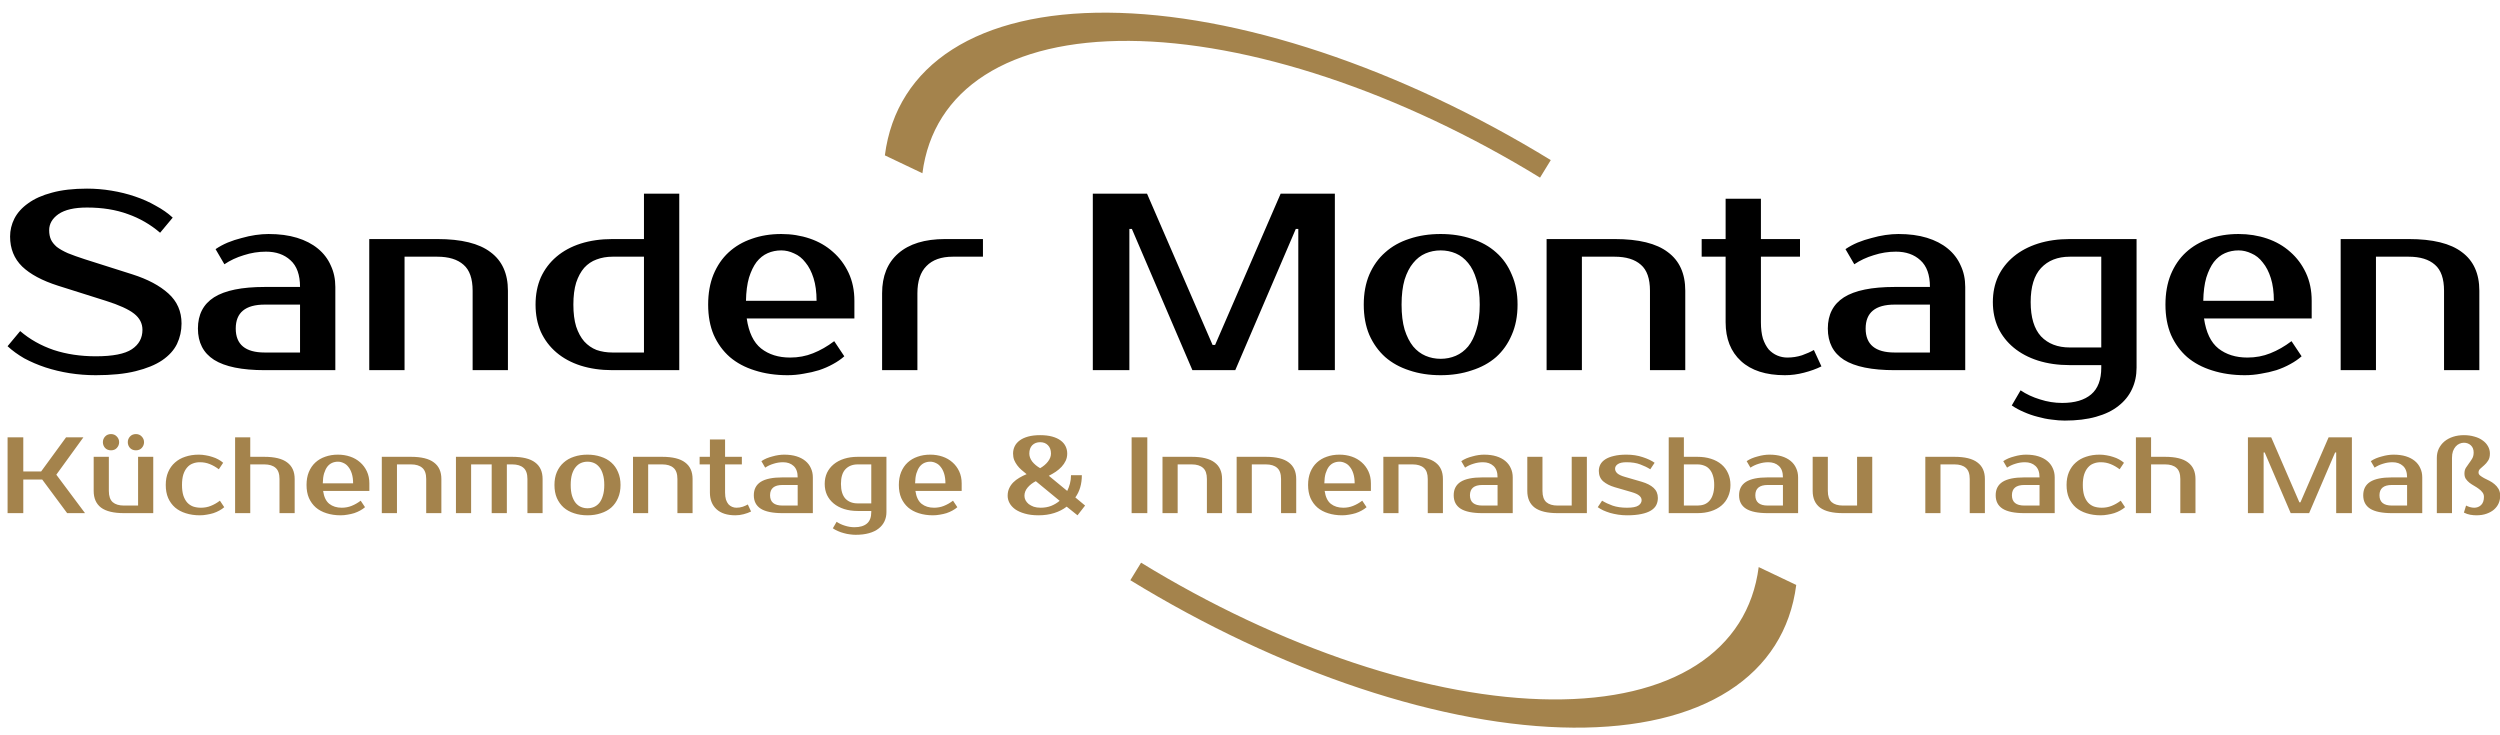
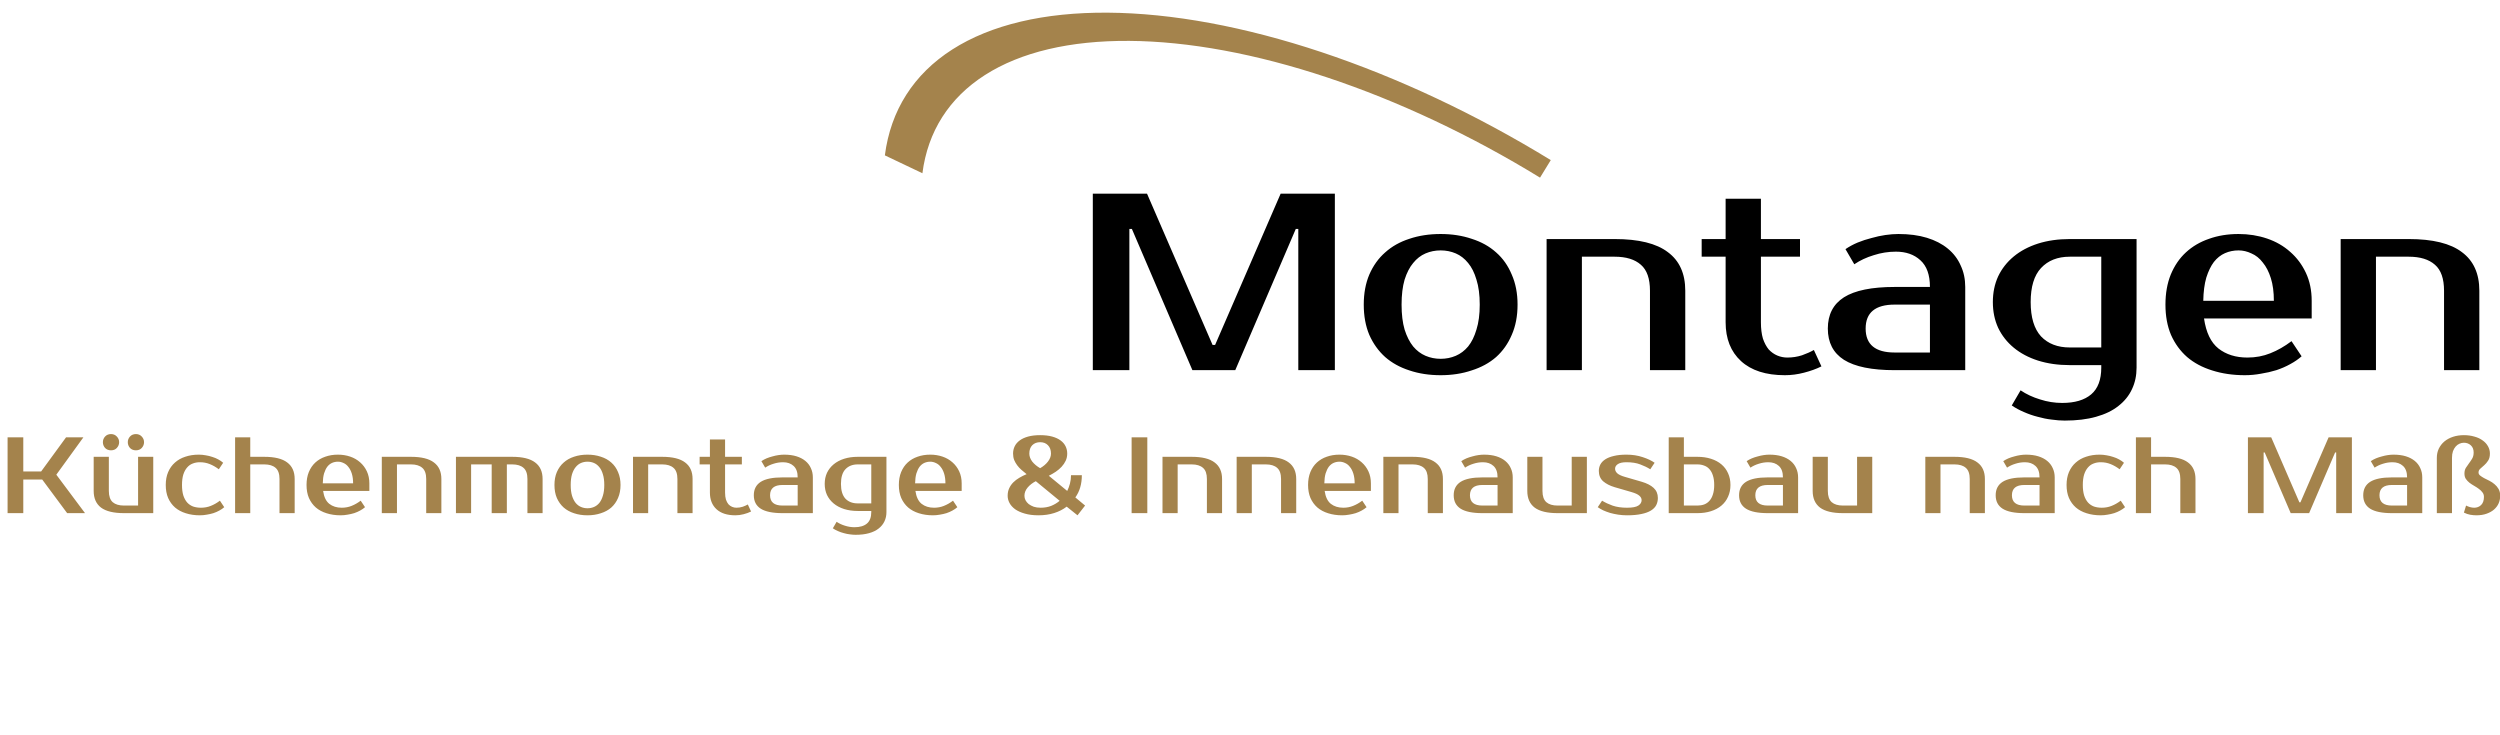
<svg xmlns="http://www.w3.org/2000/svg" width="704" height="207" viewBox="0 0 704 207" fill="none">
  <g clip-path="url(#clip0_25_2)">
    <path d="M436.698 45.086C415.758 32.253 393.687 21.861 372.108 14.676C350.529 7.491 329.99 3.695 312.002 3.567C294.013 3.439 279.033 6.983 268.161 13.937C257.289 20.891 250.802 31.079 249.178 43.753L259.751 48.785C261.257 37.031 267.274 27.581 277.357 21.131C287.441 14.681 301.335 11.395 318.019 11.514C334.703 11.632 353.752 15.153 373.767 21.817C393.781 28.481 414.252 38.119 433.673 50.022L436.698 45.086Z" fill="#A4834C" />
-     <path d="M318.301 163.387C339.241 176.221 361.312 186.612 382.891 193.797C404.47 200.982 425.009 204.778 442.997 204.906C460.985 205.034 475.966 201.49 486.838 194.536C497.71 187.582 504.196 177.394 505.821 164.721L495.248 159.689C493.741 171.443 487.725 180.892 477.642 187.342C467.558 193.792 453.664 197.079 436.98 196.96C420.296 196.841 401.246 193.32 381.232 186.656C361.218 179.992 340.747 170.355 321.326 158.452L318.301 163.387Z" fill="#A4834C" />
-     <path d="M51.12 91.102C51.12 93.137 50.694 95.054 49.842 96.853C48.99 98.604 47.594 100.142 45.653 101.468C43.76 102.746 41.275 103.763 38.198 104.521C35.169 105.278 31.429 105.657 26.98 105.657C24.471 105.657 22.01 105.467 19.596 105.089C17.229 104.71 14.957 104.166 12.78 103.456C10.65 102.746 8.662 101.894 6.816 100.9C5.017 99.858 3.455 98.722 2.13 97.492L5.68 93.232C8.378 95.551 11.526 97.326 15.123 98.557C18.72 99.74 22.673 100.332 26.98 100.332C31.761 100.332 35.145 99.669 37.133 98.344C39.121 97.018 40.115 95.196 40.115 92.877C40.115 91.078 39.334 89.563 37.772 88.333C36.21 87.102 33.559 85.895 29.82 84.712L16.33 80.452C11.881 79.032 8.52 77.233 6.248 75.056C3.976 72.831 2.84 70.015 2.84 66.607C2.84 64.855 3.242 63.175 4.047 61.566C4.899 59.909 6.201 58.465 7.952 57.235C9.703 55.957 11.928 54.963 14.626 54.253C17.371 53.495 20.661 53.117 24.495 53.117C26.814 53.117 29.11 53.306 31.382 53.685C33.701 54.063 35.902 54.608 37.985 55.318C40.115 56.028 42.079 56.903 43.878 57.945C45.724 58.939 47.31 60.051 48.635 61.282L45.085 65.542C42.387 63.222 39.358 61.471 35.997 60.288C32.636 59.057 28.802 58.442 24.495 58.442C20.945 58.442 18.271 59.057 16.472 60.288C14.721 61.518 13.845 63.033 13.845 64.832C13.845 65.826 14.011 66.701 14.342 67.459C14.673 68.169 15.218 68.855 15.975 69.518C16.78 70.133 17.821 70.725 19.099 71.293C20.377 71.813 21.963 72.381 23.856 72.997L37.275 77.257C41.582 78.629 44.967 80.428 47.428 82.653C49.889 84.877 51.12 87.694 51.12 91.102ZM66.385 92.522C66.385 97.018 69.107 99.267 74.55 99.267H84.49V85.777H74.55C69.107 85.777 66.385 88.025 66.385 92.522ZM84.49 80.807C84.49 77.399 83.591 74.89 81.792 73.281C80.041 71.671 77.745 70.867 74.905 70.867C72.775 70.867 70.692 71.198 68.657 71.861C66.622 72.476 64.799 73.328 63.19 74.417L60.705 70.157C61.746 69.447 62.882 68.831 64.113 68.311C65.391 67.79 66.693 67.364 68.018 67.033C69.343 66.654 70.645 66.37 71.923 66.181C73.248 65.991 74.479 65.897 75.615 65.897C78.644 65.897 81.319 66.252 83.638 66.962C85.957 67.672 87.922 68.689 89.531 70.015C91.14 71.34 92.347 72.926 93.152 74.772C94.004 76.57 94.43 78.582 94.43 80.807V104.237H74.55C68.113 104.237 63.356 103.266 60.279 101.326C57.25 99.385 55.735 96.45 55.735 92.522C55.735 88.593 57.25 85.658 60.279 83.718C63.356 81.777 68.113 80.807 74.55 80.807H84.49ZM143.032 104.237H133.092V81.872C133.092 78.464 132.24 76.026 130.536 74.559C128.832 73.044 126.37 72.287 123.152 72.287H113.922V104.237H103.982V67.317H123.152C129.92 67.317 134.914 68.547 138.133 71.009C141.399 73.423 143.032 77.044 143.032 81.872V104.237ZM181.341 99.267V72.287H172.466C170.857 72.287 169.366 72.547 167.993 73.068C166.668 73.541 165.508 74.322 164.514 75.411C163.568 76.499 162.81 77.896 162.242 79.6C161.722 81.304 161.461 83.363 161.461 85.777C161.461 88.191 161.722 90.25 162.242 91.954C162.81 93.658 163.568 95.054 164.514 96.143C165.508 97.231 166.668 98.036 167.993 98.557C169.366 99.03 170.857 99.267 172.466 99.267H181.341ZM172.466 104.237C169.2 104.237 166.218 103.811 163.52 102.959C160.87 102.107 158.598 100.876 156.704 99.267C154.811 97.657 153.344 95.717 152.302 93.445C151.308 91.173 150.811 88.617 150.811 85.777C150.811 82.937 151.308 80.381 152.302 78.109C153.344 75.837 154.811 73.896 156.704 72.287C158.598 70.677 160.87 69.447 163.52 68.595C166.218 67.743 169.2 67.317 172.466 67.317H181.341V54.537H191.281V104.237H172.466ZM222.491 100.687C224.81 100.687 226.964 100.284 228.952 99.48C230.987 98.675 232.975 97.539 234.916 96.072L237.756 100.332C236.856 101.136 235.791 101.87 234.561 102.533C233.377 103.195 232.076 103.763 230.656 104.237C229.283 104.663 227.839 104.994 226.325 105.231C224.81 105.515 223.295 105.657 221.781 105.657C218.42 105.657 215.343 105.207 212.551 104.308C209.805 103.456 207.462 102.201 205.522 100.545C203.581 98.841 202.066 96.758 200.978 94.297C199.936 91.835 199.416 88.995 199.416 85.777C199.416 82.605 199.913 79.789 200.907 77.328C201.948 74.819 203.368 72.736 205.167 71.08C207.013 69.376 209.19 68.098 211.699 67.246C214.207 66.346 216.976 65.897 220.006 65.897C222.846 65.897 225.52 66.323 228.029 67.175C230.537 68.027 232.715 69.281 234.561 70.938C236.407 72.547 237.874 74.511 238.963 76.831C240.051 79.15 240.596 81.777 240.596 84.712V89.682H210.279C210.847 93.61 212.196 96.427 214.326 98.131C216.503 99.835 219.225 100.687 222.491 100.687ZM220.006 70.512C218.633 70.512 217.355 70.772 216.172 71.293C214.988 71.813 213.947 72.642 213.048 73.778C212.196 74.914 211.486 76.381 210.918 78.18C210.397 79.978 210.113 82.156 210.066 84.712H229.946C229.946 82.25 229.662 80.12 229.094 78.322C228.526 76.523 227.768 75.056 226.822 73.92C225.922 72.736 224.857 71.884 223.627 71.364C222.443 70.796 221.236 70.512 220.006 70.512ZM276.8 72.287H268.28C265.061 72.287 262.6 73.162 260.896 74.914C259.192 76.618 258.34 79.174 258.34 82.582V104.237H248.4V82.582C248.4 77.754 249.915 74.014 252.944 71.364C256.021 68.666 260.423 67.317 266.15 67.317H276.8V72.287Z" fill="black" />
    <path d="M15.86 133.672L23.942 144.5H18.91L11.895 135.045H6.558V144.5H2.135V123.15H6.558V132.757H11.59L18.605 123.15H23.485L15.86 133.672ZM26.38 128.64H30.65V138.247C30.65 139.711 31.016 140.769 31.748 141.419C32.48 142.05 33.538 142.365 34.92 142.365H38.885V128.64H43.155V144.5H34.92C32.013 144.5 29.857 143.981 28.454 142.944C27.072 141.887 26.38 140.321 26.38 138.247V128.64ZM33.548 124.522C33.548 125.132 33.334 125.671 32.907 126.139C32.501 126.586 31.951 126.81 31.26 126.81C30.569 126.81 30.01 126.586 29.583 126.139C29.176 125.671 28.973 125.132 28.973 124.522C28.973 123.912 29.176 123.384 29.583 122.936C30.01 122.469 30.569 122.235 31.26 122.235C31.931 122.235 32.48 122.469 32.907 122.936C33.334 123.384 33.548 123.912 33.548 124.522ZM40.563 124.522C40.563 125.132 40.349 125.671 39.922 126.139C39.516 126.586 38.967 126.81 38.275 126.81C37.584 126.81 37.025 126.586 36.598 126.139C36.191 125.671 35.988 125.132 35.988 124.522C35.988 123.912 36.191 123.384 36.598 122.936C37.025 122.469 37.584 122.235 38.275 122.235C38.946 122.235 39.495 122.469 39.922 122.936C40.349 123.384 40.563 123.912 40.563 124.522ZM55.978 128.03C56.629 128.03 57.28 128.091 57.93 128.213C58.581 128.315 59.201 128.467 59.791 128.67C60.401 128.853 60.96 129.087 61.468 129.372C61.997 129.657 62.454 129.972 62.841 130.317L61.621 132.147C60.787 131.517 59.933 131.029 59.059 130.683C58.205 130.338 57.28 130.165 56.283 130.165C55.551 130.165 54.88 130.287 54.27 130.531C53.66 130.755 53.132 131.131 52.684 131.659C52.237 132.168 51.881 132.829 51.617 133.642C51.373 134.455 51.251 135.431 51.251 136.57C51.251 137.709 51.373 138.685 51.617 139.498C51.881 140.311 52.247 140.982 52.715 141.511C53.182 142.019 53.742 142.395 54.392 142.639C55.063 142.863 55.795 142.975 56.588 142.975C57.585 142.975 58.51 142.802 59.364 142.456C60.238 142.111 61.092 141.623 61.926 140.992L63.146 142.822C62.759 143.168 62.302 143.483 61.773 143.768C61.265 144.053 60.706 144.297 60.096 144.5C59.506 144.683 58.886 144.825 58.235 144.927C57.585 145.049 56.934 145.11 56.283 145.11C54.84 145.11 53.518 144.917 52.318 144.531C51.139 144.164 50.132 143.626 49.299 142.914C48.465 142.182 47.814 141.287 47.347 140.23C46.899 139.173 46.676 137.953 46.676 136.57C46.676 135.208 46.899 133.998 47.347 132.94C47.814 131.863 48.455 130.968 49.268 130.256C50.082 129.524 51.058 128.975 52.196 128.609C53.335 128.223 54.596 128.03 55.978 128.03ZM82.978 144.5H78.708V134.892C78.708 133.428 78.342 132.381 77.61 131.751C76.878 131.1 75.82 130.775 74.438 130.775H70.473V144.5H66.203V123.15H70.473V128.64H74.438C77.346 128.64 79.491 129.169 80.873 130.226C82.276 131.263 82.978 132.818 82.978 134.892V144.5ZM96.232 142.975C97.229 142.975 98.154 142.802 99.008 142.456C99.882 142.111 100.736 141.623 101.57 140.992L102.79 142.822C102.403 143.168 101.946 143.483 101.417 143.768C100.909 144.053 100.35 144.297 99.74 144.5C99.15 144.683 98.53 144.825 97.879 144.927C97.229 145.049 96.578 145.11 95.927 145.11C94.484 145.11 93.162 144.917 91.962 144.531C90.783 144.164 89.776 143.626 88.943 142.914C88.109 142.182 87.458 141.287 86.991 140.23C86.543 139.173 86.32 137.953 86.32 136.57C86.32 135.208 86.533 133.998 86.96 132.94C87.408 131.863 88.018 130.968 88.79 130.256C89.583 129.524 90.519 128.975 91.596 128.609C92.674 128.223 93.863 128.03 95.165 128.03C96.385 128.03 97.534 128.213 98.611 128.579C99.689 128.945 100.624 129.484 101.417 130.195C102.21 130.887 102.841 131.731 103.308 132.727C103.776 133.723 104.01 134.852 104.01 136.112V138.247H90.986C91.23 139.935 91.81 141.145 92.725 141.877C93.66 142.609 94.829 142.975 96.232 142.975ZM95.165 130.012C94.575 130.012 94.026 130.124 93.518 130.348C93.009 130.572 92.562 130.927 92.176 131.415C91.81 131.903 91.505 132.534 91.261 133.306C91.037 134.079 90.915 135.014 90.895 136.112H99.435C99.435 135.055 99.313 134.14 99.069 133.367C98.825 132.595 98.499 131.964 98.093 131.476C97.706 130.968 97.249 130.602 96.72 130.378C96.212 130.134 95.693 130.012 95.165 130.012ZM124.29 144.5H120.02V134.892C120.02 133.428 119.654 132.381 118.922 131.751C118.19 131.1 117.133 130.775 115.75 130.775H111.785V144.5H107.515V128.64H115.75C118.658 128.64 120.803 129.169 122.185 130.226C123.588 131.263 124.29 132.818 124.29 134.892V144.5ZM128.394 128.64H144.254C147.162 128.64 149.307 129.169 150.69 130.226C152.093 131.263 152.794 132.818 152.794 134.892V144.5H148.524V134.892C148.524 133.428 148.158 132.381 147.426 131.751C146.694 131.1 145.637 130.775 144.254 130.775H142.729V144.5H138.459V130.775H132.664V144.5H128.394V128.64ZM165.439 143.127C166.089 143.127 166.699 143.005 167.269 142.761C167.838 142.517 168.336 142.141 168.763 141.633C169.19 141.104 169.526 140.423 169.77 139.589C170.034 138.756 170.166 137.749 170.166 136.57C170.166 135.391 170.034 134.384 169.77 133.55C169.526 132.717 169.19 132.046 168.763 131.537C168.336 131.009 167.838 130.622 167.269 130.378C166.699 130.134 166.089 130.012 165.439 130.012C164.788 130.012 164.178 130.134 163.609 130.378C163.039 130.622 162.541 131.009 162.114 131.537C161.687 132.046 161.342 132.717 161.077 133.55C160.833 134.384 160.711 135.391 160.711 136.57C160.711 137.749 160.833 138.756 161.077 139.589C161.342 140.423 161.687 141.104 162.114 141.633C162.541 142.141 163.039 142.517 163.609 142.761C164.178 143.005 164.788 143.127 165.439 143.127ZM165.439 128.03C166.801 128.03 168.052 128.223 169.19 128.609C170.349 128.975 171.335 129.524 172.149 130.256C172.962 130.968 173.592 131.863 174.04 132.94C174.507 133.998 174.741 135.208 174.741 136.57C174.741 137.953 174.507 139.173 174.04 140.23C173.592 141.287 172.962 142.182 172.149 142.914C171.335 143.626 170.349 144.164 169.19 144.531C168.052 144.917 166.801 145.11 165.439 145.11C164.056 145.11 162.795 144.917 161.657 144.531C160.518 144.164 159.542 143.626 158.729 142.914C157.915 142.182 157.275 141.287 156.807 140.23C156.36 139.173 156.136 137.953 156.136 136.57C156.136 135.208 156.36 133.998 156.807 132.94C157.275 131.863 157.915 130.968 158.729 130.256C159.542 129.524 160.518 128.975 161.657 128.609C162.795 128.223 164.056 128.03 165.439 128.03ZM195.03 144.5H190.76V134.892C190.76 133.428 190.394 132.381 189.662 131.751C188.93 131.1 187.872 130.775 186.49 130.775H182.525V144.5H178.255V128.64H186.49C189.397 128.64 191.542 129.169 192.925 130.226C194.328 131.263 195.03 132.818 195.03 134.892V144.5ZM199.911 130.775H197.013V128.64H199.911V123.76H204.181V128.64H208.908V130.775H204.181V138.705C204.181 139.478 204.262 140.138 204.425 140.688C204.608 141.216 204.842 141.653 205.126 141.999C205.431 142.324 205.777 142.568 206.163 142.731C206.55 142.894 206.956 142.975 207.383 142.975C207.993 142.975 208.583 142.883 209.152 142.7C209.722 142.497 210.199 142.284 210.586 142.06L211.501 144.042C210.891 144.347 210.189 144.602 209.396 144.805C208.624 145.008 207.851 145.11 207.078 145.11C204.781 145.11 203.012 144.541 201.771 143.402C200.531 142.263 199.911 140.698 199.911 138.705V130.775ZM216.849 139.467C216.849 141.399 218.018 142.365 220.357 142.365H224.627V136.57H220.357C218.018 136.57 216.849 137.536 216.849 139.467ZM224.627 134.435C224.627 132.971 224.24 131.893 223.468 131.202C222.715 130.511 221.729 130.165 220.509 130.165C219.594 130.165 218.699 130.307 217.825 130.592C216.951 130.856 216.168 131.222 215.477 131.69L214.409 129.86C214.856 129.555 215.344 129.291 215.873 129.067C216.422 128.843 216.981 128.66 217.551 128.518C218.12 128.355 218.679 128.233 219.228 128.152C219.797 128.071 220.326 128.03 220.814 128.03C222.115 128.03 223.264 128.182 224.261 128.487C225.257 128.792 226.101 129.23 226.792 129.799C227.483 130.368 228.002 131.049 228.348 131.842C228.714 132.615 228.897 133.479 228.897 134.435V144.5H220.357C217.591 144.5 215.548 144.083 214.226 143.249C212.925 142.416 212.274 141.155 212.274 139.467C212.274 137.78 212.925 136.519 214.226 135.685C215.548 134.852 217.591 134.435 220.357 134.435H224.627ZM241.54 130.775C240.076 130.775 238.917 131.232 238.063 132.147C237.229 133.042 236.812 134.415 236.812 136.265C236.812 138.115 237.229 139.498 238.063 140.413C238.917 141.308 240.076 141.755 241.54 141.755H245.352V130.775H241.54ZM249.622 144.195C249.622 145.151 249.439 146.015 249.073 146.788C248.707 147.581 248.158 148.262 247.426 148.831C246.715 149.4 245.81 149.838 244.712 150.143C243.634 150.448 242.373 150.6 240.93 150.6C240.442 150.6 239.913 150.559 239.344 150.478C238.795 150.417 238.236 150.305 237.666 150.143C237.097 150 236.538 149.807 235.989 149.563C235.46 149.339 234.972 149.075 234.525 148.77L235.592 146.94C236.284 147.408 237.066 147.774 237.941 148.038C238.815 148.323 239.71 148.465 240.625 148.465C242.15 148.465 243.319 148.119 244.132 147.428C244.946 146.737 245.352 145.659 245.352 144.195V143.89H241.54C240.137 143.89 238.856 143.707 237.697 143.341C236.558 142.975 235.582 142.456 234.769 141.785C233.955 141.114 233.325 140.311 232.878 139.376C232.451 138.441 232.237 137.404 232.237 136.265C232.237 135.126 232.451 134.089 232.878 133.154C233.325 132.219 233.955 131.415 234.769 130.744C235.582 130.073 236.558 129.555 237.697 129.189C238.856 128.823 240.137 128.64 241.54 128.64H249.622V144.195ZM263.029 142.975C264.025 142.975 264.951 142.802 265.805 142.456C266.679 142.111 267.533 141.623 268.367 140.992L269.587 142.822C269.2 143.168 268.743 143.483 268.214 143.768C267.706 144.053 267.147 144.297 266.537 144.5C265.947 144.683 265.327 144.825 264.676 144.927C264.025 145.049 263.375 145.11 262.724 145.11C261.28 145.11 259.959 144.917 258.759 144.531C257.58 144.164 256.573 143.626 255.74 142.914C254.906 142.182 254.255 141.287 253.788 140.23C253.34 139.173 253.117 137.953 253.117 136.57C253.117 135.208 253.33 133.998 253.757 132.94C254.204 131.863 254.814 130.968 255.587 130.256C256.38 129.524 257.315 128.975 258.393 128.609C259.471 128.223 260.66 128.03 261.962 128.03C263.182 128.03 264.33 128.213 265.408 128.579C266.486 128.945 267.421 129.484 268.214 130.195C269.007 130.887 269.637 131.731 270.105 132.727C270.573 133.723 270.807 134.852 270.807 136.112V138.247H257.783C258.027 139.935 258.607 141.145 259.522 141.877C260.457 142.609 261.626 142.975 263.029 142.975ZM261.962 130.012C261.372 130.012 260.823 130.124 260.315 130.348C259.806 130.572 259.359 130.927 258.973 131.415C258.607 131.903 258.302 132.534 258.058 133.306C257.834 134.079 257.712 135.014 257.692 136.112H266.232C266.232 135.055 266.11 134.14 265.866 133.367C265.622 132.595 265.296 131.964 264.89 131.476C264.503 130.968 264.046 130.602 263.517 130.378C263.009 130.134 262.49 130.012 261.962 130.012ZM285.28 127.725C285.28 126.993 285.432 126.312 285.737 125.681C286.042 125.051 286.51 124.502 287.14 124.034C287.771 123.567 288.564 123.201 289.519 122.936C290.475 122.672 291.604 122.54 292.905 122.54C294.206 122.54 295.335 122.672 296.29 122.936C297.246 123.201 298.039 123.567 298.669 124.034C299.3 124.502 299.767 125.051 300.072 125.681C300.377 126.312 300.53 126.993 300.53 127.725C300.53 128.457 300.388 129.128 300.103 129.738C299.818 130.348 299.432 130.917 298.944 131.446C298.476 131.954 297.927 132.422 297.297 132.849C296.687 133.256 296.036 133.632 295.345 133.977L300.53 138.247C300.835 137.637 301.089 136.956 301.292 136.204C301.496 135.431 301.597 134.638 301.597 133.825H304.647C304.647 135.045 304.495 136.184 304.19 137.241C303.885 138.278 303.427 139.223 302.817 140.077L305.562 142.365L303.427 145.11L300.377 142.67C299.381 143.443 298.212 144.042 296.87 144.469C295.528 144.897 294.054 145.11 292.447 145.11C290.963 145.11 289.672 144.947 288.574 144.622C287.496 144.317 286.591 143.91 285.859 143.402C285.148 142.873 284.619 142.284 284.273 141.633C283.928 140.982 283.755 140.311 283.755 139.62C283.755 138.827 283.897 138.125 284.182 137.515C284.467 136.885 284.853 136.326 285.341 135.838C285.829 135.35 286.388 134.923 287.018 134.557C287.669 134.171 288.36 133.825 289.092 133.52C288.604 133.134 288.127 132.737 287.659 132.33C287.191 131.924 286.785 131.487 286.439 131.019C286.093 130.551 285.809 130.053 285.585 129.524C285.382 128.975 285.28 128.376 285.28 127.725ZM293.057 142.975C294.135 142.975 295.121 142.802 296.016 142.456C296.911 142.09 297.704 141.613 298.395 141.023L291.685 135.502C290.77 135.97 290.007 136.56 289.397 137.271C288.787 137.983 288.482 138.766 288.482 139.62C288.482 140.047 288.584 140.464 288.787 140.87C288.991 141.257 289.286 141.613 289.672 141.938C290.079 142.243 290.556 142.497 291.105 142.7C291.675 142.883 292.325 142.975 293.057 142.975ZM292.905 131.842C293.82 131.314 294.552 130.694 295.101 129.982C295.67 129.25 295.955 128.498 295.955 127.725C295.955 126.729 295.67 125.946 295.101 125.376C294.552 124.807 293.82 124.522 292.905 124.522C291.99 124.522 291.248 124.807 290.678 125.376C290.129 125.946 289.855 126.729 289.855 127.725C289.855 128.498 290.129 129.25 290.678 129.982C291.248 130.694 291.99 131.314 292.905 131.842ZM323.084 144.5H318.662V123.15H323.084V144.5ZM344.134 144.5H339.864V134.892C339.864 133.428 339.498 132.381 338.766 131.751C338.034 131.1 336.977 130.775 335.594 130.775H331.629V144.5H327.359V128.64H335.594C338.502 128.64 340.647 129.169 342.03 130.226C343.433 131.263 344.134 132.818 344.134 134.892V144.5ZM365.014 144.5H360.744V134.892C360.744 133.428 360.378 132.381 359.646 131.751C358.914 131.1 357.856 130.775 356.474 130.775H352.509V144.5H348.239V128.64H356.474C359.381 128.64 361.526 129.169 362.909 130.226C364.312 131.263 365.014 132.818 365.014 134.892V144.5ZM378.268 142.975C379.264 142.975 380.189 142.802 381.043 142.456C381.918 142.111 382.772 141.623 383.605 140.992L384.825 142.822C384.439 143.168 383.982 143.483 383.453 143.768C382.945 144.053 382.385 144.297 381.775 144.5C381.186 144.683 380.566 144.825 379.915 144.927C379.264 145.049 378.614 145.11 377.963 145.11C376.519 145.11 375.198 144.917 373.998 144.531C372.819 144.164 371.812 143.626 370.978 142.914C370.145 142.182 369.494 141.287 369.026 140.23C368.579 139.173 368.355 137.953 368.355 136.57C368.355 135.208 368.569 133.998 368.996 132.94C369.443 131.863 370.053 130.968 370.826 130.256C371.619 129.524 372.554 128.975 373.632 128.609C374.71 128.223 375.899 128.03 377.2 128.03C378.42 128.03 379.569 128.213 380.647 128.579C381.725 128.945 382.66 129.484 383.453 130.195C384.246 130.887 384.876 131.731 385.344 132.727C385.812 133.723 386.045 134.852 386.045 136.112V138.247H373.022C373.266 139.935 373.845 141.145 374.76 141.877C375.696 142.609 376.865 142.975 378.268 142.975ZM377.2 130.012C376.611 130.012 376.062 130.124 375.553 130.348C375.045 130.572 374.598 130.927 374.211 131.415C373.845 131.903 373.54 132.534 373.296 133.306C373.073 134.079 372.951 135.014 372.93 136.112H381.47C381.47 135.055 381.348 134.14 381.104 133.367C380.86 132.595 380.535 131.964 380.128 131.476C379.742 130.968 379.285 130.602 378.756 130.378C378.248 130.134 377.729 130.012 377.2 130.012ZM406.326 144.5H402.056V134.892C402.056 133.428 401.69 132.381 400.958 131.751C400.226 131.1 399.168 130.775 397.786 130.775H393.821V144.5H389.551V128.64H397.786C400.693 128.64 402.838 129.169 404.221 130.226C405.624 131.263 406.326 132.818 406.326 134.892V144.5ZM413.937 139.467C413.937 141.399 415.107 142.365 417.445 142.365H421.715V136.57H417.445C415.107 136.57 413.937 137.536 413.937 139.467ZM421.715 134.435C421.715 132.971 421.329 131.893 420.556 131.202C419.804 130.511 418.817 130.165 417.597 130.165C416.682 130.165 415.788 130.307 414.913 130.592C414.039 130.856 413.256 131.222 412.565 131.69L411.497 129.86C411.945 129.555 412.433 129.291 412.961 129.067C413.51 128.843 414.07 128.66 414.639 128.518C415.208 128.355 415.767 128.233 416.316 128.152C416.886 128.071 417.414 128.03 417.902 128.03C419.204 128.03 420.353 128.182 421.349 128.487C422.345 128.792 423.189 129.23 423.88 129.799C424.572 130.368 425.09 131.049 425.436 131.842C425.802 132.615 425.985 133.479 425.985 134.435V144.5H417.445C414.68 144.5 412.636 144.083 411.314 143.249C410.013 142.416 409.362 141.155 409.362 139.467C409.362 137.78 410.013 136.519 411.314 135.685C412.636 134.852 414.68 134.435 417.445 134.435H421.715ZM430.088 128.64H434.358V138.247C434.358 139.711 434.724 140.769 435.456 141.419C436.188 142.05 437.245 142.365 438.628 142.365H442.593V128.64H446.863V144.5H438.628C435.72 144.5 433.565 143.981 432.162 142.944C430.779 141.887 430.088 140.321 430.088 138.247V128.64ZM454.806 131.995C454.806 132.463 455.01 132.89 455.416 133.276C455.843 133.662 456.555 133.998 457.551 134.282L462.279 135.655C463.743 136.082 464.871 136.661 465.664 137.393C466.457 138.125 466.854 139.071 466.854 140.23C466.854 140.962 466.701 141.633 466.396 142.243C466.091 142.833 465.593 143.341 464.902 143.768C464.21 144.195 463.316 144.52 462.218 144.744C461.12 144.988 459.768 145.11 458.161 145.11C457.328 145.11 456.504 145.049 455.691 144.927C454.898 144.805 454.135 144.642 453.403 144.439C452.692 144.215 452.041 143.971 451.451 143.707C450.862 143.422 450.353 143.127 449.926 142.822L451.146 140.992C452 141.521 452.997 141.989 454.135 142.395C455.294 142.782 456.636 142.975 458.161 142.975C459.686 142.975 460.754 142.772 461.364 142.365C461.974 141.958 462.279 141.45 462.279 140.84C462.279 140.372 462.065 139.955 461.638 139.589C461.211 139.203 460.459 138.857 459.381 138.552L454.654 137.18C453.352 136.794 452.285 136.245 451.451 135.533C450.638 134.801 450.231 133.825 450.231 132.605C450.231 131.954 450.374 131.354 450.658 130.805C450.963 130.236 451.431 129.748 452.061 129.341C452.692 128.935 453.495 128.62 454.471 128.396C455.447 128.152 456.626 128.03 458.009 128.03C459.696 128.03 461.221 128.264 462.584 128.731C463.966 129.179 465.085 129.707 465.939 130.317L464.719 132.147C463.885 131.619 462.94 131.161 461.882 130.775C460.825 130.368 459.534 130.165 458.009 130.165C456.931 130.165 456.128 130.338 455.599 130.683C455.071 131.029 454.806 131.466 454.806 131.995ZM477.993 142.365C478.685 142.365 479.315 142.263 479.884 142.06C480.474 141.836 480.972 141.491 481.379 141.023C481.806 140.555 482.131 139.955 482.355 139.223C482.599 138.491 482.721 137.607 482.721 136.57C482.721 135.533 482.599 134.648 482.355 133.916C482.131 133.184 481.806 132.585 481.379 132.117C480.972 131.649 480.474 131.314 479.884 131.11C479.315 130.887 478.685 130.775 477.993 130.775H474.181V142.365H477.993ZM469.911 144.5V123.15H474.181V128.64H477.993C479.396 128.64 480.667 128.823 481.806 129.189C482.965 129.555 483.951 130.084 484.764 130.775C485.578 131.466 486.198 132.3 486.625 133.276C487.072 134.252 487.296 135.35 487.296 136.57C487.296 137.79 487.072 138.888 486.625 139.864C486.198 140.84 485.578 141.674 484.764 142.365C483.951 143.056 482.965 143.585 481.806 143.951C480.667 144.317 479.396 144.5 477.993 144.5H469.911ZM494.298 139.467C494.298 141.399 495.467 142.365 497.805 142.365H502.075V136.57H497.805C495.467 136.57 494.298 137.536 494.298 139.467ZM502.075 134.435C502.075 132.971 501.689 131.893 500.916 131.202C500.164 130.511 499.178 130.165 497.958 130.165C497.043 130.165 496.148 130.307 495.274 130.592C494.399 130.856 493.617 131.222 492.925 131.69L491.858 129.86C492.305 129.555 492.793 129.291 493.322 129.067C493.871 128.843 494.43 128.66 494.999 128.518C495.569 128.355 496.128 128.233 496.677 128.152C497.246 128.071 497.775 128.03 498.263 128.03C499.564 128.03 500.713 128.182 501.709 128.487C502.706 128.792 503.549 129.23 504.241 129.799C504.932 130.368 505.451 131.049 505.796 131.842C506.162 132.615 506.345 133.479 506.345 134.435V144.5H497.805C495.04 144.5 492.996 144.083 491.675 143.249C490.373 142.416 489.723 141.155 489.723 139.467C489.723 137.78 490.373 136.519 491.675 135.685C492.996 134.852 495.04 134.435 497.805 134.435H502.075ZM510.448 128.64H514.718V138.247C514.718 139.711 515.084 140.769 515.816 141.419C516.548 142.05 517.606 142.365 518.988 142.365H522.953V128.64H527.223V144.5H518.988C516.081 144.5 513.925 143.981 512.522 142.944C511.14 141.887 510.448 140.321 510.448 138.247V128.64ZM558.945 144.5H554.675V134.892C554.675 133.428 554.309 132.381 553.577 131.751C552.845 131.1 551.787 130.775 550.405 130.775H546.44V144.5H542.17V128.64H550.405C553.312 128.64 555.458 129.169 556.84 130.226C558.243 131.263 558.945 132.818 558.945 134.892V144.5ZM566.557 139.467C566.557 141.399 567.726 142.365 570.064 142.365H574.334V136.57H570.064C567.726 136.57 566.557 137.536 566.557 139.467ZM574.334 134.435C574.334 132.971 573.948 131.893 573.175 131.202C572.423 130.511 571.437 130.165 570.217 130.165C569.302 130.165 568.407 130.307 567.533 130.592C566.658 130.856 565.875 131.222 565.184 131.69L564.117 129.86C564.564 129.555 565.052 129.291 565.581 129.067C566.13 128.843 566.689 128.66 567.258 128.518C567.827 128.355 568.387 128.233 568.936 128.152C569.505 128.071 570.034 128.03 570.522 128.03C571.823 128.03 572.972 128.182 573.968 128.487C574.964 128.792 575.808 129.23 576.5 129.799C577.191 130.368 577.709 131.049 578.055 131.842C578.421 132.615 578.604 133.479 578.604 134.435V144.5H570.064C567.299 144.5 565.255 144.083 563.934 143.249C562.632 142.416 561.982 141.155 561.982 139.467C561.982 137.78 562.632 136.519 563.934 135.685C565.255 134.852 567.299 134.435 570.064 134.435H574.334ZM591.247 128.03C591.898 128.03 592.549 128.091 593.199 128.213C593.85 128.315 594.47 128.467 595.06 128.67C595.67 128.853 596.229 129.087 596.737 129.372C597.266 129.657 597.723 129.972 598.11 130.317L596.89 132.147C596.056 131.517 595.202 131.029 594.328 130.683C593.474 130.338 592.549 130.165 591.552 130.165C590.82 130.165 590.149 130.287 589.539 130.531C588.929 130.755 588.401 131.131 587.953 131.659C587.506 132.168 587.15 132.829 586.886 133.642C586.642 134.455 586.52 135.431 586.52 136.57C586.52 137.709 586.642 138.685 586.886 139.498C587.15 140.311 587.516 140.982 587.984 141.511C588.451 142.019 589.011 142.395 589.661 142.639C590.332 142.863 591.064 142.975 591.857 142.975C592.854 142.975 593.779 142.802 594.633 142.456C595.507 142.111 596.361 141.623 597.195 140.992L598.415 142.822C598.028 143.168 597.571 143.483 597.042 143.768C596.534 144.053 595.975 144.297 595.365 144.5C594.775 144.683 594.155 144.825 593.504 144.927C592.854 145.049 592.203 145.11 591.552 145.11C590.109 145.11 588.787 144.917 587.587 144.531C586.408 144.164 585.401 143.626 584.568 142.914C583.734 142.182 583.083 141.287 582.616 140.23C582.168 139.173 581.945 137.953 581.945 136.57C581.945 135.208 582.168 133.998 582.616 132.94C583.083 131.863 583.724 130.968 584.537 130.256C585.351 129.524 586.327 128.975 587.465 128.609C588.604 128.223 589.865 128.03 591.247 128.03ZM618.247 144.5H613.977V134.892C613.977 133.428 613.611 132.381 612.879 131.751C612.147 131.1 611.09 130.775 609.707 130.775H605.742V144.5H601.472V123.15H605.742V128.64H609.707C612.615 128.64 614.76 129.169 616.142 130.226C617.545 131.263 618.247 132.818 618.247 134.892V144.5ZM647.502 141.45H647.807L655.737 123.15H662.294V144.5H657.872V127.42H657.567L650.247 144.5H645.062L637.742 127.42H637.437V144.5H633.014V123.15H639.572L647.502 141.45ZM670.06 139.467C670.06 141.399 671.229 142.365 673.567 142.365H677.837V136.57H673.567C671.229 136.57 670.06 137.536 670.06 139.467ZM677.837 134.435C677.837 132.971 677.451 131.893 676.678 131.202C675.926 130.511 674.94 130.165 673.72 130.165C672.805 130.165 671.91 130.307 671.036 130.592C670.162 130.856 669.379 131.222 668.687 131.69L667.62 129.86C668.067 129.555 668.555 129.291 669.084 129.067C669.633 128.843 670.192 128.66 670.761 128.518C671.331 128.355 671.89 128.233 672.439 128.152C673.008 128.071 673.537 128.03 674.025 128.03C675.326 128.03 676.475 128.182 677.471 128.487C678.468 128.792 679.312 129.23 680.003 129.799C680.694 130.368 681.213 131.049 681.558 131.842C681.924 132.615 682.107 133.479 682.107 134.435V144.5H673.567C670.802 144.5 668.759 144.083 667.437 143.249C666.136 142.416 665.485 141.155 665.485 139.467C665.485 137.78 666.136 136.519 667.437 135.685C668.759 134.852 670.802 134.435 673.567 134.435H677.837ZM699.478 139.925C699.478 139.417 699.336 138.99 699.051 138.644C698.787 138.278 698.451 137.953 698.045 137.668C697.638 137.363 697.201 137.078 696.733 136.814C696.266 136.55 695.828 136.265 695.422 135.96C695.015 135.635 694.669 135.269 694.385 134.862C694.12 134.455 693.988 133.957 693.988 133.367C693.988 132.717 694.12 132.178 694.385 131.751C694.669 131.304 694.964 130.877 695.269 130.47C695.595 130.043 695.889 129.606 696.154 129.158C696.438 128.691 696.581 128.111 696.581 127.42C696.581 126.566 696.316 125.895 695.788 125.407C695.259 124.919 694.608 124.675 693.836 124.675C693.409 124.675 692.992 124.766 692.585 124.949C692.199 125.112 691.843 125.376 691.518 125.742C691.213 126.088 690.959 126.525 690.755 127.054C690.572 127.583 690.481 128.213 690.481 128.945V144.5H686.211V128.945C686.211 127.989 686.394 127.125 686.76 126.352C687.146 125.559 687.675 124.878 688.346 124.309C689.037 123.74 689.85 123.302 690.786 122.997C691.721 122.692 692.738 122.54 693.836 122.54C694.893 122.54 695.869 122.672 696.764 122.936C697.679 123.18 698.451 123.536 699.082 124.004C699.732 124.451 700.241 125 700.607 125.651C700.973 126.281 701.156 126.973 701.156 127.725C701.156 128.559 700.983 129.23 700.637 129.738C700.312 130.246 699.946 130.673 699.539 131.019C699.153 131.365 698.787 131.69 698.441 131.995C698.116 132.28 697.953 132.635 697.953 133.062C697.953 133.388 698.106 133.672 698.411 133.916C698.716 134.16 699.092 134.404 699.539 134.648C699.987 134.872 700.475 135.116 701.003 135.38C701.532 135.645 702.02 135.97 702.467 136.356C702.915 136.722 703.291 137.17 703.596 137.698C703.901 138.227 704.053 138.868 704.053 139.62C704.053 140.352 703.911 141.053 703.626 141.724C703.342 142.375 702.915 142.955 702.345 143.463C701.796 143.951 701.095 144.347 700.241 144.653C699.407 144.958 698.441 145.11 697.343 145.11C696.815 145.11 696.245 145.059 695.635 144.958C695.046 144.856 694.446 144.653 693.836 144.347L694.446 142.365C694.751 142.528 695.107 142.67 695.513 142.792C695.94 142.914 696.347 142.975 696.733 142.975C697.506 142.975 698.157 142.721 698.685 142.212C699.214 141.684 699.478 140.921 699.478 139.925Z" fill="#A4834C" />
    <path d="M341.461 97.137H342.171L360.631 54.537H375.896V104.237H365.601V64.477H364.891L347.851 104.237H335.781L318.741 64.477H318.031V104.237H307.736V54.537H323.001L341.461 97.137ZM405.688 101.042C407.203 101.042 408.623 100.758 409.948 100.19C411.274 99.622 412.433 98.746 413.427 97.563C414.421 96.332 415.202 94.746 415.77 92.806C416.386 90.865 416.693 88.522 416.693 85.777C416.693 83.031 416.386 80.688 415.77 78.748C415.202 76.807 414.421 75.245 413.427 74.062C412.433 72.831 411.274 71.932 409.948 71.364C408.623 70.796 407.203 70.512 405.688 70.512C404.174 70.512 402.754 70.796 401.428 71.364C400.103 71.932 398.943 72.831 397.949 74.062C396.955 75.245 396.151 76.807 395.535 78.748C394.967 80.688 394.683 83.031 394.683 85.777C394.683 88.522 394.967 90.865 395.535 92.806C396.151 94.746 396.955 96.332 397.949 97.563C398.943 98.746 400.103 99.622 401.428 100.19C402.754 100.758 404.174 101.042 405.688 101.042ZM405.688 65.897C408.86 65.897 411.771 66.346 414.421 67.246C417.119 68.098 419.415 69.376 421.308 71.08C423.202 72.736 424.669 74.819 425.71 77.328C426.799 79.789 427.343 82.605 427.343 85.777C427.343 88.995 426.799 91.835 425.71 94.297C424.669 96.758 423.202 98.841 421.308 100.545C419.415 102.201 417.119 103.456 414.421 104.308C411.771 105.207 408.86 105.657 405.688 105.657C402.47 105.657 399.535 105.207 396.884 104.308C394.234 103.456 391.962 102.201 390.068 100.545C388.175 98.841 386.684 96.758 385.595 94.297C384.554 91.835 384.033 88.995 384.033 85.777C384.033 82.605 384.554 79.789 385.595 77.328C386.684 74.819 388.175 72.736 390.068 71.08C391.962 69.376 394.234 68.098 396.884 67.246C399.535 66.346 402.47 65.897 405.688 65.897ZM474.572 104.237H464.632V81.872C464.632 78.464 463.78 76.026 462.076 74.559C460.372 73.044 457.911 72.287 454.692 72.287H445.462V104.237H435.522V67.317H454.692C461.461 67.317 466.455 68.547 469.673 71.009C472.939 73.423 474.572 77.044 474.572 81.872V104.237ZM485.935 72.287H479.19V67.317H485.935V55.957H495.875V67.317H506.88V72.287H495.875V90.747C495.875 92.545 496.064 94.084 496.443 95.362C496.869 96.592 497.413 97.61 498.076 98.415C498.786 99.172 499.591 99.74 500.49 100.119C501.389 100.497 502.336 100.687 503.33 100.687C504.75 100.687 506.123 100.474 507.448 100.048C508.773 99.574 509.886 99.077 510.785 98.557L512.915 103.172C511.495 103.882 509.862 104.473 508.016 104.947C506.217 105.42 504.419 105.657 502.62 105.657C497.271 105.657 493.153 104.331 490.266 101.681C487.379 99.03 485.935 95.385 485.935 90.747V72.287ZM525.365 92.522C525.365 97.018 528.087 99.267 533.53 99.267H543.47V85.777H533.53C528.087 85.777 525.365 88.025 525.365 92.522ZM543.47 80.807C543.47 77.399 542.571 74.89 540.772 73.281C539.021 71.671 536.725 70.867 533.885 70.867C531.755 70.867 529.672 71.198 527.637 71.861C525.602 72.476 523.779 73.328 522.17 74.417L519.685 70.157C520.726 69.447 521.862 68.831 523.093 68.311C524.371 67.79 525.673 67.364 526.998 67.033C528.323 66.654 529.625 66.37 530.903 66.181C532.228 65.991 533.459 65.897 534.595 65.897C537.624 65.897 540.299 66.252 542.618 66.962C544.937 67.672 546.902 68.689 548.511 70.015C550.12 71.34 551.327 72.926 552.132 74.772C552.984 76.57 553.41 78.582 553.41 80.807V104.237H533.53C527.093 104.237 522.336 103.266 519.259 101.326C516.23 99.385 514.715 96.45 514.715 92.522C514.715 88.593 516.23 85.658 519.259 83.718C522.336 81.777 527.093 80.807 533.53 80.807H543.47ZM582.842 72.287C579.434 72.287 576.736 73.352 574.748 75.482C572.807 77.564 571.837 80.759 571.837 85.067C571.837 89.374 572.807 92.593 574.748 94.723C576.736 96.805 579.434 97.847 582.842 97.847H591.717V72.287H582.842ZM601.657 103.527C601.657 105.751 601.231 107.763 600.379 109.562C599.527 111.408 598.249 112.993 596.545 114.319C594.888 115.644 592.782 116.662 590.226 117.372C587.717 118.082 584.782 118.437 581.422 118.437C580.286 118.437 579.055 118.342 577.73 118.153C576.452 118.011 575.15 117.75 573.825 117.372C572.499 117.04 571.198 116.591 569.92 116.023C568.689 115.502 567.553 114.887 566.512 114.177L568.997 109.917C570.606 111.005 572.428 111.857 574.464 112.473C576.499 113.135 578.582 113.467 580.712 113.467C584.262 113.467 586.983 112.662 588.877 111.053C590.77 109.443 591.717 106.935 591.717 103.527V102.817H582.842C579.576 102.817 576.594 102.391 573.896 101.539C571.245 100.687 568.973 99.48 567.08 97.918C565.186 96.356 563.719 94.486 562.678 92.309C561.684 90.131 561.187 87.717 561.187 85.067C561.187 82.416 561.684 80.002 562.678 77.825C563.719 75.647 565.186 73.778 567.08 72.216C568.973 70.654 571.245 69.447 573.896 68.595C576.594 67.743 579.576 67.317 582.842 67.317H601.657V103.527ZM632.866 100.687C635.186 100.687 637.339 100.284 639.327 99.48C641.363 98.675 643.351 97.539 645.291 96.072L648.131 100.332C647.232 101.136 646.167 101.87 644.936 102.533C643.753 103.195 642.451 103.763 641.031 104.237C639.659 104.663 638.215 104.994 636.7 105.231C635.186 105.515 633.671 105.657 632.156 105.657C628.796 105.657 625.719 105.207 622.926 104.308C620.181 103.456 617.838 102.201 615.897 100.545C613.957 98.841 612.442 96.758 611.353 94.297C610.312 91.835 609.791 88.995 609.791 85.777C609.791 82.605 610.288 79.789 611.282 77.328C612.324 74.819 613.744 72.736 615.542 71.08C617.388 69.376 619.566 68.098 622.074 67.246C624.583 66.346 627.352 65.897 630.381 65.897C633.221 65.897 635.896 66.323 638.404 67.175C640.913 68.027 643.09 69.281 644.936 70.938C646.782 72.547 648.25 74.511 649.338 76.831C650.427 79.15 650.971 81.777 650.971 84.712V89.682H620.654C621.222 93.61 622.571 96.427 624.701 98.131C626.879 99.835 629.6 100.687 632.866 100.687ZM630.381 70.512C629.009 70.512 627.731 70.772 626.547 71.293C625.364 71.813 624.323 72.642 623.423 73.778C622.571 74.914 621.861 76.381 621.293 78.18C620.773 79.978 620.489 82.156 620.441 84.712H640.321C640.321 82.25 640.037 80.12 639.469 78.322C638.901 76.523 638.144 75.056 637.197 73.92C636.298 72.736 635.233 71.884 634.002 71.364C632.819 70.796 631.612 70.512 630.381 70.512ZM698.181 104.237H688.241V81.872C688.241 78.464 687.389 76.026 685.685 74.559C683.981 73.044 681.519 72.287 678.301 72.287H669.071V104.237H659.131V67.317H678.301C685.069 67.317 690.063 68.547 693.282 71.009C696.548 73.423 698.181 77.044 698.181 81.872V104.237Z" fill="black" />
  </g>
  <defs>
    <clipPath id="clip0_25_2">
      <rect width="704" height="207" fill="white" />
    </clipPath>
  </defs>
</svg>